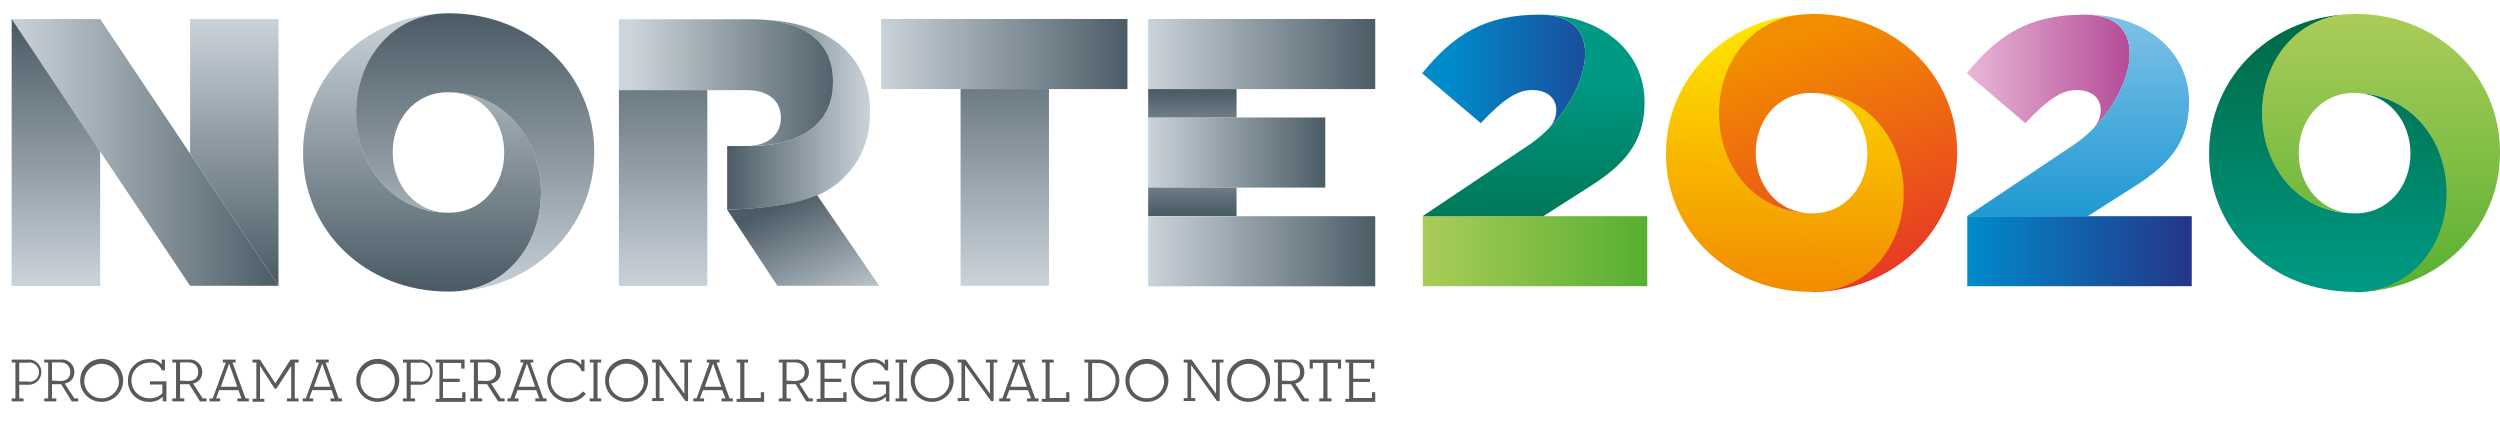
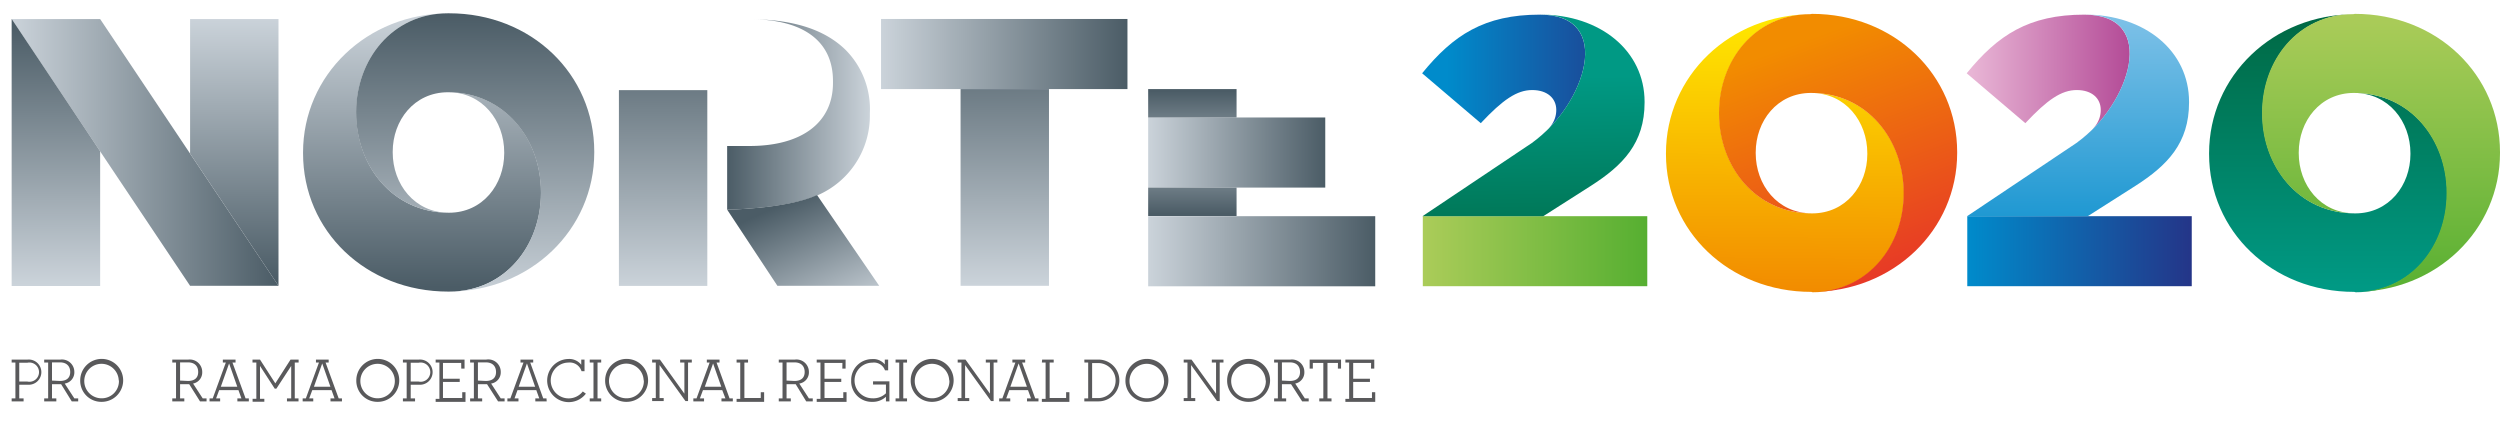
<svg xmlns="http://www.w3.org/2000/svg" xmlns:xlink="http://www.w3.org/1999/xlink" id="Camada_1" data-name="Camada 1" viewBox="0 0 259.61 44.15">
  <defs>
    <style>.cls-1{fill:none;}.cls-2{fill:url(#linear-gradient);}.cls-3{fill:url(#linear-gradient-2);}.cls-4{fill:url(#linear-gradient-3);}.cls-5{fill:url(#linear-gradient-4);}.cls-6{fill:url(#linear-gradient-5);}.cls-7{fill:url(#linear-gradient-6);}.cls-8{fill:url(#linear-gradient-7);}.cls-9{fill:url(#linear-gradient-8);}.cls-10{fill:url(#linear-gradient-9);}.cls-11{fill:url(#linear-gradient-10);}.cls-12{fill:url(#linear-gradient-11);}.cls-13{fill:url(#linear-gradient-12);}.cls-14{fill:url(#linear-gradient-13);}.cls-15{fill:url(#linear-gradient-14);}.cls-16{fill:url(#linear-gradient-15);}.cls-17{fill:url(#linear-gradient-16);}.cls-18{fill:url(#linear-gradient-17);}.cls-19{fill:url(#linear-gradient-18);}.cls-20{fill:url(#linear-gradient-19);}.cls-21{clip-path:url(#clip-path);}.cls-22{fill:url(#linear-gradient-20);}.cls-23{fill:url(#linear-gradient-21);}.cls-24{fill:url(#linear-gradient-22);}.cls-25{fill:url(#linear-gradient-23);}.cls-26{fill:url(#linear-gradient-24);}.cls-27{fill:url(#linear-gradient-25);}.cls-28{fill:url(#linear-gradient-26);}.cls-29{fill:#59595b;}</style>
    <linearGradient id="linear-gradient" x1="204.72" y1="8.14" x2="223.83" y2="8.14" gradientUnits="userSpaceOnUse">
      <stop offset="0" stop-color="#e8b5d5" />
      <stop offset="1" stop-color="#ab3a8d" />
    </linearGradient>
    <linearGradient id="linear-gradient-2" x1="204.29" y1="26.08" x2="227.6" y2="26.08" gradientUnits="userSpaceOnUse">
      <stop offset="0" stop-color="#008bcb" />
      <stop offset="1" stop-color="#243588" />
    </linearGradient>
    <linearGradient id="linear-gradient-3" x1="215.79" y1="29.33" x2="215.79" y2="1.28" gradientUnits="userSpaceOnUse">
      <stop offset="0" stop-color="#008bcb" />
      <stop offset="1" stop-color="#80c2e8" />
    </linearGradient>
    <linearGradient id="linear-gradient-4" x1="150.25" y1="8.14" x2="170.66" y2="8.14" xlink:href="#linear-gradient-2" />
    <linearGradient id="linear-gradient-5" x1="147.75" y1="26.08" x2="171.06" y2="26.08" gradientUnits="userSpaceOnUse">
      <stop offset="0" stop-color="#abcc59" />
      <stop offset="1" stop-color="#56af31" />
    </linearGradient>
    <linearGradient id="linear-gradient-6" x1="185.51" y1="2.04" x2="185.23" y2="30.02" gradientUnits="userSpaceOnUse">
      <stop offset="0" stop-color="#ffe700" />
      <stop offset="1" stop-color="#f28c00" />
    </linearGradient>
    <linearGradient id="linear-gradient-7" x1="197.02" y1="30.27" x2="187.46" y2="4.13" gradientUnits="userSpaceOnUse">
      <stop offset="0" stop-color="#e63329" />
      <stop offset="1" stop-color="#f28c00" />
    </linearGradient>
    <linearGradient id="linear-gradient-8" x1="241.73" y1="29.83" x2="241.73" y2="1.85" gradientUnits="userSpaceOnUse">
      <stop offset="0" stop-color="#009984" />
      <stop offset="1" stop-color="#006944" />
    </linearGradient>
    <linearGradient id="linear-gradient-9" x1="247.28" y1="1.6" x2="247.28" y2="31.16" xlink:href="#linear-gradient-5" />
    <linearGradient id="linear-gradient-10" x1="159.12" y1="8.02" x2="159.46" y2="29.19" xlink:href="#linear-gradient-8" />
    <linearGradient id="linear-gradient-11" x1="119.23" y1="5.61" x2="142.81" y2="5.61" gradientUnits="userSpaceOnUse">
      <stop offset="0" stop-color="#cbd3da" />
      <stop offset="1" stop-color="#4b5c66" />
    </linearGradient>
    <linearGradient id="linear-gradient-12" x1="91.49" y1="5.61" x2="117.08" y2="5.61" xlink:href="#linear-gradient-11" />
    <linearGradient id="linear-gradient-13" x1="119.23" y1="15.84" x2="137.62" y2="15.84" xlink:href="#linear-gradient-11" />
    <linearGradient id="linear-gradient-14" x1="75.51" y1="11.87" x2="90.31" y2="11.87" gradientUnits="userSpaceOnUse">
      <stop offset="0" stop-color="#4b5c66" />
      <stop offset="1" stop-color="#cbd3da" />
    </linearGradient>
    <linearGradient id="linear-gradient-15" x1="81.31" y1="21.16" x2="87.02" y2="33.6" xlink:href="#linear-gradient-14" />
    <linearGradient id="linear-gradient-16" x1="1.21" y1="15.83" x2="28.92" y2="15.83" xlink:href="#linear-gradient-11" />
    <linearGradient id="linear-gradient-17" x1="43.81" y1="29.8" x2="43.81" y2="1.8" gradientUnits="userSpaceOnUse">
      <stop offset="0" stop-color="#4b5c66" />
      <stop offset="1" stop-color="#cad2d9" />
    </linearGradient>
    <linearGradient id="linear-gradient-18" x1="49.37" y1="1.54" x2="49.37" y2="31.14" xlink:href="#linear-gradient-14" />
    <linearGradient id="linear-gradient-19" x1="87.77" y1="8.56" x2="65.53" y2="8.56" gradientUnits="userSpaceOnUse">
      <stop offset="0" stop-color="#4b5c66" />
      <stop offset="1" stop-color="#cdd5db" />
    </linearGradient>
    <clipPath id="clip-path">
      <path class="cls-1" d="M84.85,20.26c-3.25,1.45-9.34,1.51-9.34,1.51l5.22,7.91H91.3l-6.45-9.42Z" />
    </clipPath>
    <linearGradient id="linear-gradient-20" x1="119.23" y1="26.08" x2="142.81" y2="26.08" xlink:href="#linear-gradient-11" />
    <linearGradient id="linear-gradient-21" x1="5.8" y1="2.5" x2="5.8" y2="29.57" xlink:href="#linear-gradient-14" />
    <linearGradient id="linear-gradient-22" x1="24.33" y1="1.86" x2="24.33" y2="29.23" xlink:href="#linear-gradient-11" />
    <linearGradient id="linear-gradient-23" x1="68.86" y1="2.2" x2="68.86" y2="29.59" xlink:href="#linear-gradient-17" />
    <linearGradient id="linear-gradient-24" x1="104.34" y1="2.05" x2="104.34" y2="29.59" xlink:href="#linear-gradient-14" />
    <linearGradient id="linear-gradient-25" x1="123.82" y1="9.26" x2="123.82" y2="29.75" gradientUnits="userSpaceOnUse">
      <stop offset="0.01" stop-color="#4b5c66" />
      <stop offset="0.5" stop-color="#cbd3da" />
      <stop offset="1" stop-color="#4b5c66" />
    </linearGradient>
    <linearGradient id="linear-gradient-26" x1="-8695.75" y1="-3121.66" x2="-8695.75" y2="-3101.19" gradientTransform="translate(-8571.93 -3099.24) rotate(180)" xlink:href="#linear-gradient-25" />
  </defs>
  <path class="cls-2" d="M215.74,14.77c5.42-3.9,8.52-13.25.71-13.25h0c-5.78,0-9,2.13-12.22,6.09l6.09,5.18c2.29-2.45,3.76-3.44,5.34-3.44s2.49.87,2.49,2.06-.68,2.13-2.41,3.36Z" />
  <rect class="cls-3" x="204.29" y="22.45" width="23.31" height="7.27" />
  <path class="cls-4" d="M215.74,14.77l-11.47,7.68H216.8l4.95-3.15c3.32-2.13,5.57-4.43,5.57-8.66v-.07c0-5.26-4.55-9.06-10.87-9.06h0c7.81,0,4.71,9.35-.71,13.25Z" />
  <path class="cls-5" d="M159.19,14.77c5.42-3.9,8.53-13.25.71-13.25h0c-5.77,0-9,2.13-12.22,6.09l6.09,5.18c2.3-2.45,3.76-3.44,5.34-3.44s2.5.87,2.5,2.06-.68,2.13-2.42,3.36Z" />
  <rect class="cls-6" x="147.75" y="22.45" width="23.31" height="7.27" />
  <path class="cls-7" d="M188.09,30.31C179.55,30.31,173,24,173,16v-.08c0-8,6.61-14.44,15.14-14.44h-.1c-5.82,0-9.49,4.85-9.49,10.21v.13c0,5.44,3.73,10.34,9.62,10.34h0c3.53,0,5.74-2.92,5.74-6.16v-.08c0-3.29-2.25-6.26-5.81-6.26h0c5.89,0,9.62,4.92,9.62,10.35v.13c0,5.36-3.66,10.21-9.49,10.21" />
  <path class="cls-8" d="M188.16,1.44c8.55,0,15.08,6.33,15.08,14.36v.08c0,8-6.61,14.43-15.15,14.43h.1c5.83,0,9.49-4.85,9.49-10.21V20c0-5.43-3.73-10.35-9.62-10.35h0c-3.53,0-5.74,2.94-5.74,6.18v.08c0,3.28,2.26,6.24,5.81,6.24h0c-5.89,0-9.62-4.9-9.62-10.34v-.13c0-5.36,3.67-10.21,9.49-10.21" />
  <path class="cls-9" d="M244.47,30.31C235.93,30.31,229.4,24,229.4,16v-.08c0-8,6.6-14.44,15.14-14.44h-.1c-5.83,0-9.49,4.85-9.49,10.21v.13c0,5.44,3.73,10.34,9.62,10.34h0c3.52,0,5.74-2.92,5.74-6.16v-.08c0-3.29-2.26-6.26-5.81-6.26h0c5.89,0,9.62,4.92,9.62,10.35v.13c0,5.36-3.66,10.21-9.49,10.21" />
  <path class="cls-10" d="M244.54,1.44c8.55,0,15.07,6.33,15.07,14.36v.08c0,8-6.6,14.43-15.15,14.43h.11c5.83,0,9.49-4.85,9.49-10.21V20c0-5.43-3.73-10.35-9.62-10.35h0c-3.51,0-5.73,2.94-5.73,6.18v.08c0,3.28,2.25,6.24,5.81,6.24h0c-5.89,0-9.62-4.9-9.62-10.34v-.13c0-5.36,3.66-10.21,9.49-10.21" />
  <path class="cls-11" d="M159.19,14.77l-11.47,7.68h12.54l4.94-3.15c3.33-2.13,5.58-4.43,5.58-8.66v-.07c0-5.26-4.55-9.06-10.88-9.06h0c7.82,0,4.71,9.35-.71,13.25Z" />
-   <rect class="cls-12" x="119.23" y="1.97" width="23.58" height="7.28" />
  <rect class="cls-13" x="91.49" y="1.97" width="25.59" height="7.28" />
  <rect class="cls-14" x="119.23" y="12.2" width="18.39" height="7.28" />
  <path class="cls-15" d="M75.51,21.77V15.16h2.33c5.4,0,8.66-2.41,8.66-6.55v-.2C86.5,4.08,83.14,2,77.94,2H77.8c4.91,0,8,1.23,10,3.17a8.72,8.72,0,0,1,2.53,6.57v.08a9,9,0,0,1-5.46,8.47C81.6,21.71,75.51,21.77,75.51,21.77Z" />
  <path class="cls-16" d="M84.85,20.26c-3.25,1.45-9.34,1.51-9.34,1.51l5.22,7.91H91.3Z" />
  <polygon class="cls-17" points="28.92 29.68 19.74 29.68 1.21 1.98 10.4 1.98 28.92 29.68" />
  <path class="cls-18" d="M46.55,30.28C38,30.28,31.47,24,31.47,15.91v-.08c0-8,6.61-14.45,15.16-14.45h-.11C40.7,1.38,37,6.23,37,11.6v.13c0,5.44,3.73,10.36,9.62,10.36h0c3.52,0,5.74-2.94,5.74-6.18v-.08c0-3.29-2.25-6.25-5.82-6.25h0c5.9,0,9.64,4.91,9.64,10.35v.13c0,5.37-3.67,10.22-9.51,10.22" />
  <path class="cls-19" d="M46.63,1.38c8.55,0,15.08,6.33,15.08,14.37v.08c0,8-6.61,14.45-15.16,14.45h.1c5.84,0,9.51-4.85,9.51-10.22v-.13c0-5.44-3.74-10.35-9.64-10.35h0c-3.52,0-5.74,2.93-5.74,6.17v.08c0,3.29,2.26,6.26,5.82,6.26h0c-5.89,0-9.62-4.92-9.62-10.36V11.6C37,6.23,40.7,1.38,46.52,1.38" />
-   <path class="cls-20" d="M64.27,9.36H77.56c2.14,0,3.53,1.05,3.53,2.84v.08c0,1.7-1.35,2.88-3.56,2.88h.31c5.4,0,8.66-2.41,8.66-6.55v-.2C86.5,4.08,83.14,2,77.94,2H64.27Z" />
  <rect class="cls-22" x="119.23" y="22.45" width="23.58" height="7.28" />
  <polygon class="cls-23" points="1.22 1.98 1.21 1.98 1.21 29.7 10.4 29.7 10.4 15.71 1.22 1.98" />
  <polygon class="cls-24" points="19.74 1.98 19.74 15.95 28.92 29.68 28.92 1.98 19.74 1.98" />
  <rect class="cls-25" x="64.27" y="9.36" width="9.18" height="20.33" />
  <rect class="cls-26" x="99.75" y="9.25" width="9.18" height="20.43" />
  <rect class="cls-27" x="119.23" y="9.25" width="9.18" height="2.95" />
  <rect class="cls-28" x="119.23" y="19.48" width="9.18" height="2.95" />
  <path class="cls-29" d="M1.21,37.34H2.87a1.31,1.31,0,1,1,0,2.61H2v1.42h.45v.31H1.21v-.31H1.6V37.65H1.21Zm1.62,2.28a1,1,0,1,0,0-1.95H2v1.95Z" />
  <path class="cls-29" d="M6.35,39.9H5.4v1.47h.45v.31H4.59v-.31H5V37.65H4.59v-.31H6.27a1.29,1.29,0,0,1,1.45,1.3,1.17,1.17,0,0,1-1,1.19l1,1.54h.4v.31H7.45Zm-.13-.34c.74,0,1.07-.36,1.07-.93s-.34-1-1.07-1H5.4v1.89Z" />
  <path class="cls-29" d="M8.33,39.51a2.23,2.23,0,1,1,2.23,2.22A2.19,2.19,0,0,1,8.33,39.51Zm4,0a1.79,1.79,0,1,0-1.79,1.85A1.78,1.78,0,0,0,12.35,39.51Z" />
-   <path class="cls-29" d="M16.9,41.2a1.94,1.94,0,0,1-1.41.53,2.14,2.14,0,0,1-2.2-2.22,2.18,2.18,0,0,1,2.18-2.22,1.55,1.55,0,0,1,1.32.55v-.5h.34v1.12H16.8a1.19,1.19,0,0,0-1.3-.8,1.85,1.85,0,0,0,0,3.7,1.83,1.83,0,0,0,1.36-.52v-.91H15.57V39.6h1.71v2.08H16.9Z" />
  <path class="cls-29" d="M19.65,39.9H18.7v1.47h.44v.31H17.89v-.31h.39V37.65h-.39v-.31h1.68A1.29,1.29,0,0,1,21,38.64a1.17,1.17,0,0,1-.95,1.19l1,1.54h.4v.31h-.68Zm-.14-.34c.74,0,1.07-.36,1.07-.93s-.33-1-1.07-1H18.7v1.89Z" />
  <path class="cls-29" d="M25.84,41.68H24.65v-.31h.42l-.31-.86h-2l-.32.86h.42v.31H21.76v-.31h.33l1.36-3.72h-.31v-.31h1.32v.31h-.32l1.36,3.72h.34Zm-2.91-1.52h1.71l-.85-2.42-.86,2.42" />
  <path class="cls-29" d="M31,41.68H29.8v-.31h.44V38L28.7,40.36h-.17L27,38v3.41h.45v.31H26.23v-.31h.39V37.65h-.4v-.31H27l1.59,2.47,1.58-2.47h.84v.31h-.4v3.72H31Z" />
  <path class="cls-29" d="M35.51,41.68H34.32v-.31h.42l-.31-.86h-2l-.32.86h.42v.31H31.43v-.31h.33l1.36-3.72h-.31v-.31h1.32v.31h-.32l1.36,3.72h.34ZM32.6,40.16h1.71l-.85-2.42Z" />
  <path class="cls-29" d="M37,39.51a2.23,2.23,0,1,1,2.23,2.22A2.19,2.19,0,0,1,37,39.51Zm4,0a1.79,1.79,0,1,0-1.79,1.85A1.78,1.78,0,0,0,41,39.51Z" />
  <path class="cls-29" d="M41.84,37.34H43.5a1.31,1.31,0,1,1,0,2.61h-.85v1.42h.45v.31H41.84v-.31h.39V37.65h-.39Zm1.62,2.28a1,1,0,1,0,0-1.95h-.81v1.95Z" />
  <path class="cls-29" d="M47.89,37.69H46v1.64h1.74v.33H46v1.67H48v-.6h.34v1h-3.1v-.31h.39V37.65h-.39v-.31h3v.94h-.34Z" />
  <path class="cls-29" d="M50.58,39.9h-.95v1.47h.44v.31H48.82v-.31h.39V37.65h-.39v-.31H50.5A1.29,1.29,0,0,1,52,38.64a1.17,1.17,0,0,1-1,1.19l1,1.54h.4v.31h-.68Zm-.14-.34c.74,0,1.07-.36,1.07-.93s-.33-1-1.07-1h-.81v1.89Z" />
  <path class="cls-29" d="M56.77,41.68H55.59v-.31H56l-.31-.86H53.74l-.31.86h.41v.31H52.69v-.31H53l1.36-3.72h-.31v-.31h1.32v.31h-.31l1.35,3.72h.34Zm-2.91-1.52h1.71l-.85-2.42Z" />
  <path class="cls-29" d="M59,37.28a1.58,1.58,0,0,1,1.36.6v-.54h.34v1.21h-.31a1.28,1.28,0,0,0-1.36-.9,1.86,1.86,0,1,0,1.49,3l.32.23A2.24,2.24,0,1,1,59,37.28Z" />
  <path class="cls-29" d="M61.24,37.34h1.19v.31h-.38v3.72h.38v.31H61.24v-.31h.39V37.65h-.39Z" />
  <path class="cls-29" d="M62.84,39.51a2.23,2.23,0,1,1,2.23,2.22A2.19,2.19,0,0,1,62.84,39.51Zm4,0a1.8,1.8,0,1,0-1.79,1.85A1.78,1.78,0,0,0,66.86,39.51Z" />
  <path class="cls-29" d="M71.84,37.65h-.39v4h-.27l-2.69-3.74v3.43h.43v.31h-1.2v-.31h.38V37.65h-.38v-.31h.81l2.54,3.54V37.65h-.44v-.31h1.21Z" />
  <path class="cls-29" d="M76.1,41.68H74.92v-.31h.41L75,40.51h-2l-.32.86h.43v.31H72v-.31h.33l1.36-3.72H73.4v-.31h1.32v.31h-.31l1.35,3.72h.34Zm-2.91-1.52H74.9l-.85-2.42Z" />
  <path class="cls-29" d="M76.49,37.34h1.19v.31H77.3v3.68H79v-.6h.35v1H76.49v-.31h.38V37.65h-.38Z" />
  <path class="cls-29" d="M82.63,39.9h-.95v1.47h.44v.31H80.87v-.31h.39V37.65h-.39v-.31h1.68A1.29,1.29,0,0,1,84,38.64a1.17,1.17,0,0,1-1,1.19l1,1.54h.4v.31h-.68Zm-.14-.34c.74,0,1.07-.36,1.07-.93s-.33-1-1.07-1h-.81v1.89Z" />
  <path class="cls-29" d="M87.48,37.69H85.62v1.64h1.74v.33H85.62v1.67h1.95v-.6h.34v1h-3.1v-.31h.39V37.65h-.39v-.31h3v.94h-.34Z" />
  <path class="cls-29" d="M92,41.2a2,2,0,0,1-1.42.53,2.13,2.13,0,0,1-2.19-2.22,2.17,2.17,0,0,1,2.18-2.22,1.53,1.53,0,0,1,1.31.55v-.5h.35v1.12h-.33a1.21,1.21,0,0,0-1.31-.8,1.85,1.85,0,0,0,0,3.7A1.87,1.87,0,0,0,92,40.84v-.91H90.66V39.6h1.7v2.08H92Z" />
  <path class="cls-29" d="M93,37.34h1.19v.31h-.39v3.72h.39v.31H93v-.31h.38V37.65H93Z" />
  <path class="cls-29" d="M94.57,39.51a2.23,2.23,0,1,1,2.23,2.22A2.19,2.19,0,0,1,94.57,39.51Zm4,0a1.79,1.79,0,1,0-1.79,1.85A1.78,1.78,0,0,0,98.59,39.51Z" />
  <path class="cls-29" d="M103.57,37.65h-.39v4h-.27l-2.69-3.74v3.43h.43v.31h-1.2v-.31h.39V37.65h-.39v-.31h.81l2.54,3.54V37.65h-.43v-.31h1.2Z" />
  <path class="cls-29" d="M107.84,41.68h-1.19v-.31h.42l-.32-.86h-1.94l-.32.86h.42v.31h-1.15v-.31h.33l1.35-3.72h-.31v-.31h1.33v.31h-.32l1.36,3.72h.34Zm-2.92-1.52h1.72l-.86-2.42Z" />
  <path class="cls-29" d="M108.22,37.34h1.2v.31H109v3.68h1.71v-.6h.34v1h-2.86v-.31h.39V37.65h-.39Z" />
  <path class="cls-29" d="M112.6,37.34h1.47a2.17,2.17,0,1,1,0,4.34H112.6v-.31H113V37.65h-.39Zm1.43,4a1.82,1.82,0,1,0,0-3.64h-.62v3.64Z" />
  <path class="cls-29" d="M116.87,39.51a2.23,2.23,0,1,1,2.22,2.22A2.18,2.18,0,0,1,116.87,39.51Zm4,0a1.79,1.79,0,1,0-1.79,1.85A1.77,1.77,0,0,0,120.88,39.51Z" />
  <path class="cls-29" d="M127.05,37.65h-.39v4h-.28l-2.69-3.74v3.43h.43v.31h-1.2v-.31h.39V37.65h-.39v-.31h.81l2.55,3.54V37.65h-.44v-.31h1.21Z" />
  <path class="cls-29" d="M127.43,39.51a2.23,2.23,0,1,1,2.23,2.22A2.19,2.19,0,0,1,127.43,39.51Zm4,0a1.79,1.79,0,1,0-1.79,1.85A1.78,1.78,0,0,0,131.45,39.51Z" />
  <path class="cls-29" d="M134.07,39.9h-.95v1.47h.44v.31h-1.25v-.31h.39V37.65h-.39v-.31H134a1.29,1.29,0,0,1,1.45,1.3,1.17,1.17,0,0,1-.95,1.19l1,1.54h.4v.31h-.68Zm-.14-.34c.74,0,1.07-.36,1.07-.93s-.33-1-1.07-1h-.81v1.89Z" />
  <path class="cls-29" d="M138.94,37.69h-1.09v3.68h.42v.31H137v-.31h.42V37.69h-1.09v.59H136v-.94h3.26v.94h-.33Z" />
  <path class="cls-29" d="M142.38,37.69h-1.86v1.64h1.74v.33h-1.74v1.67h1.95v-.6h.34v1h-3.1v-.31h.39V37.65h-.39v-.31h3v.94h-.34Z" />
</svg>